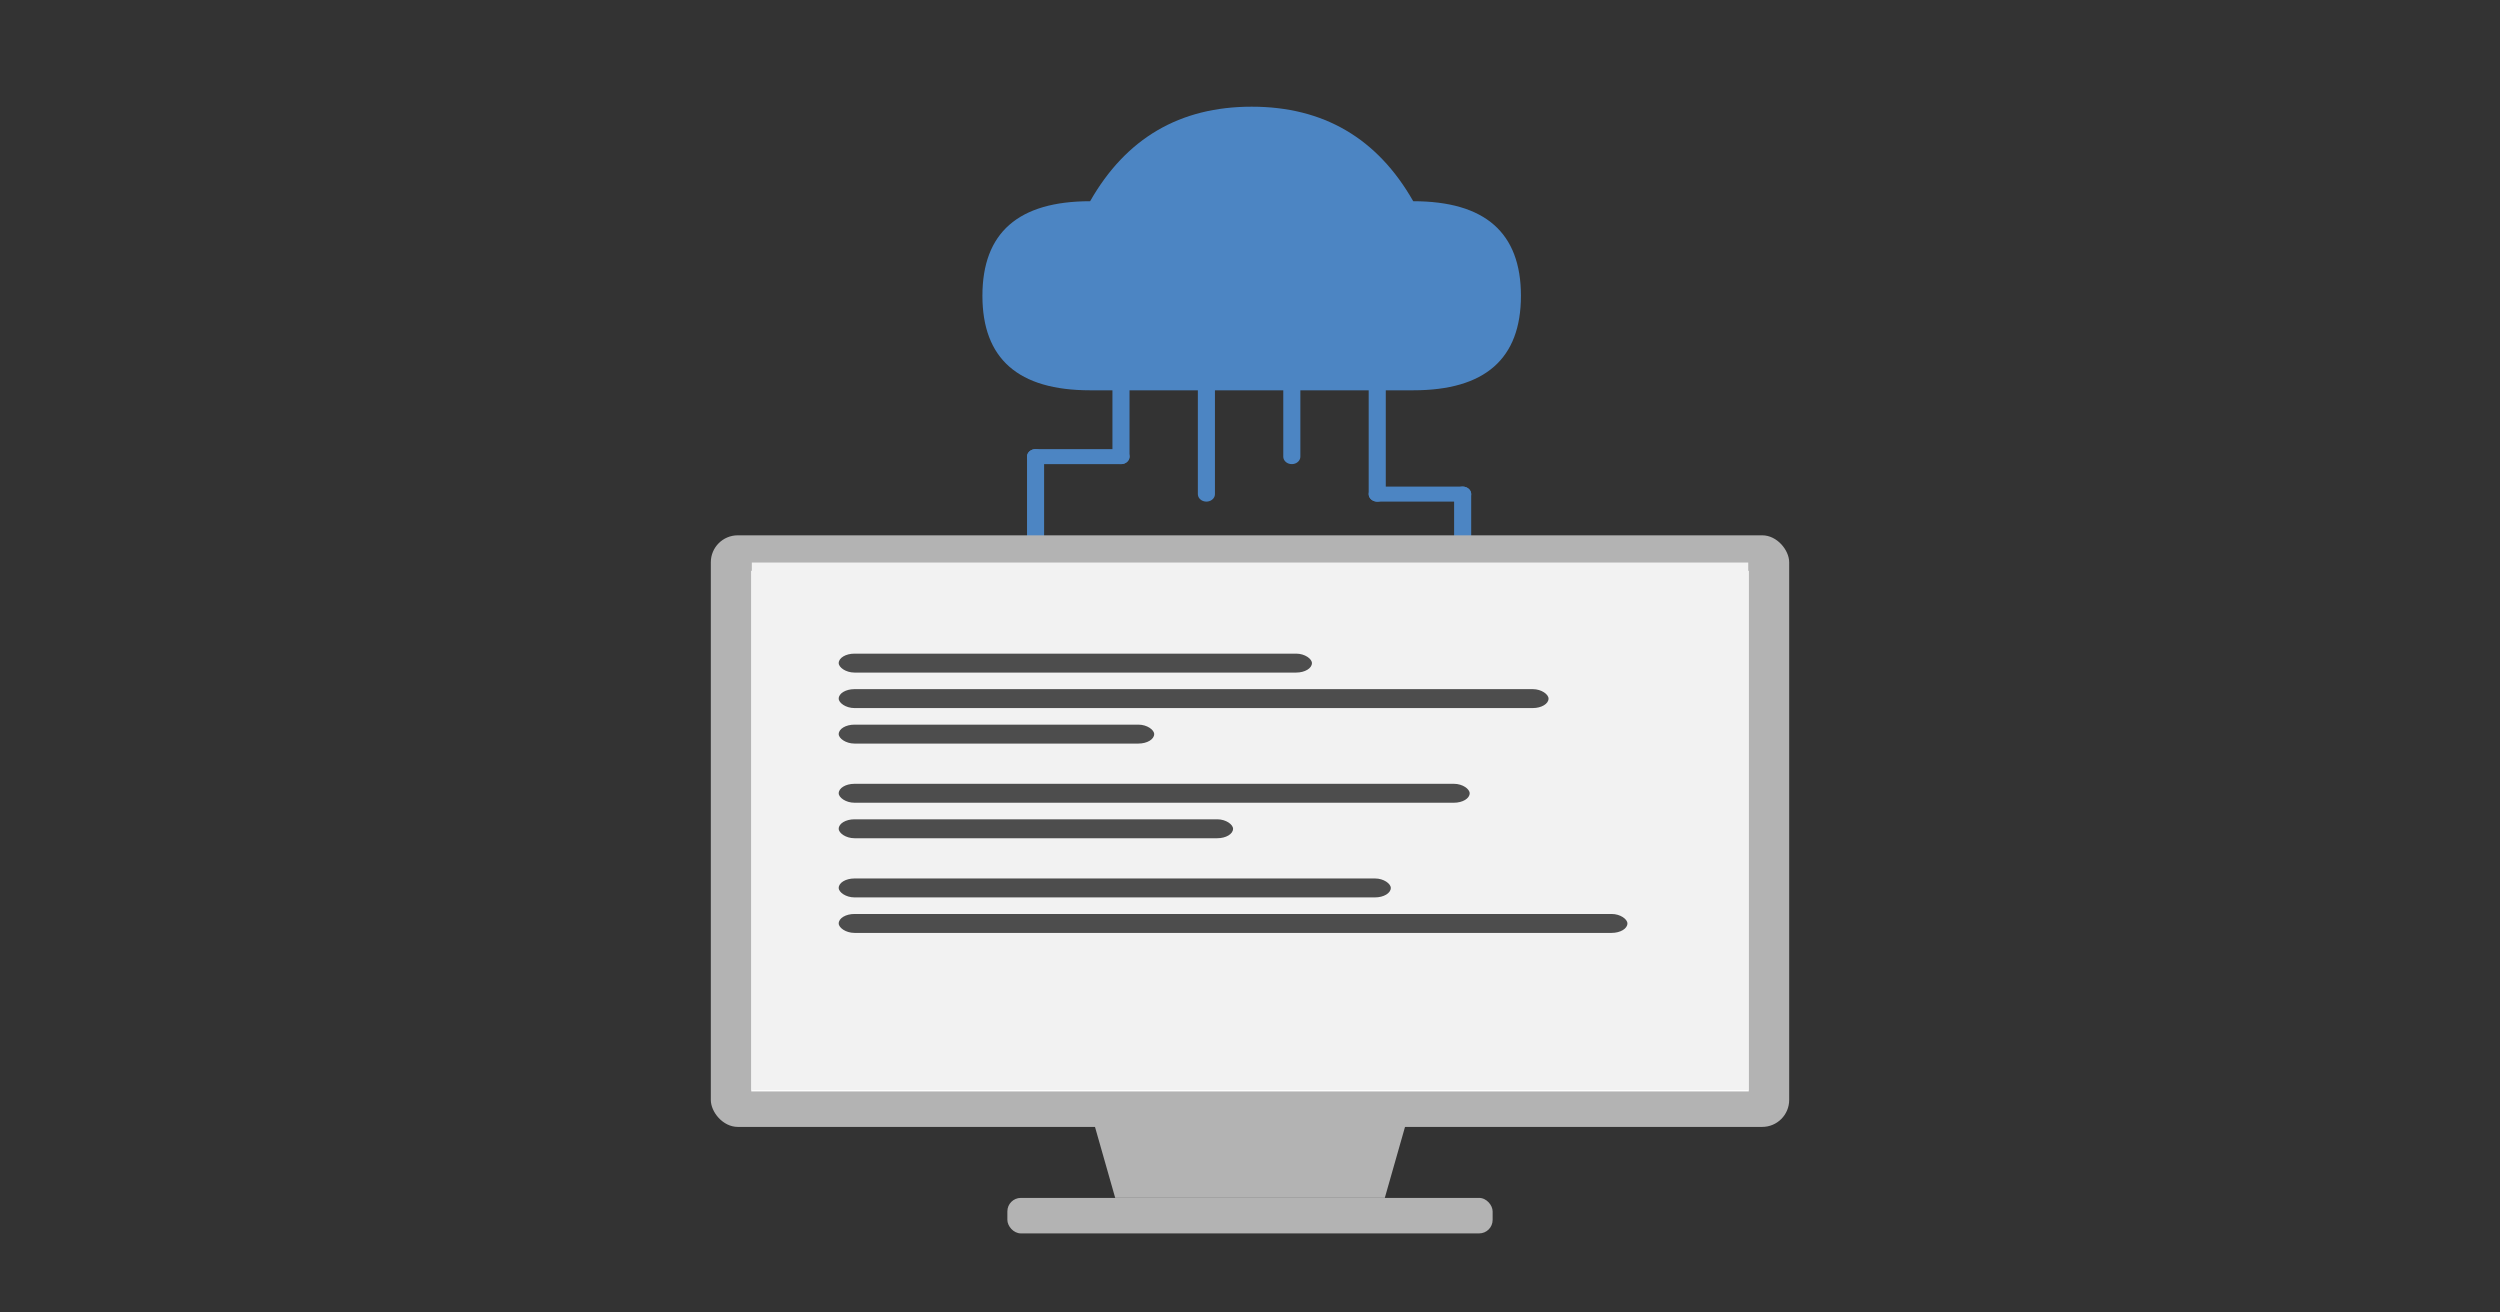
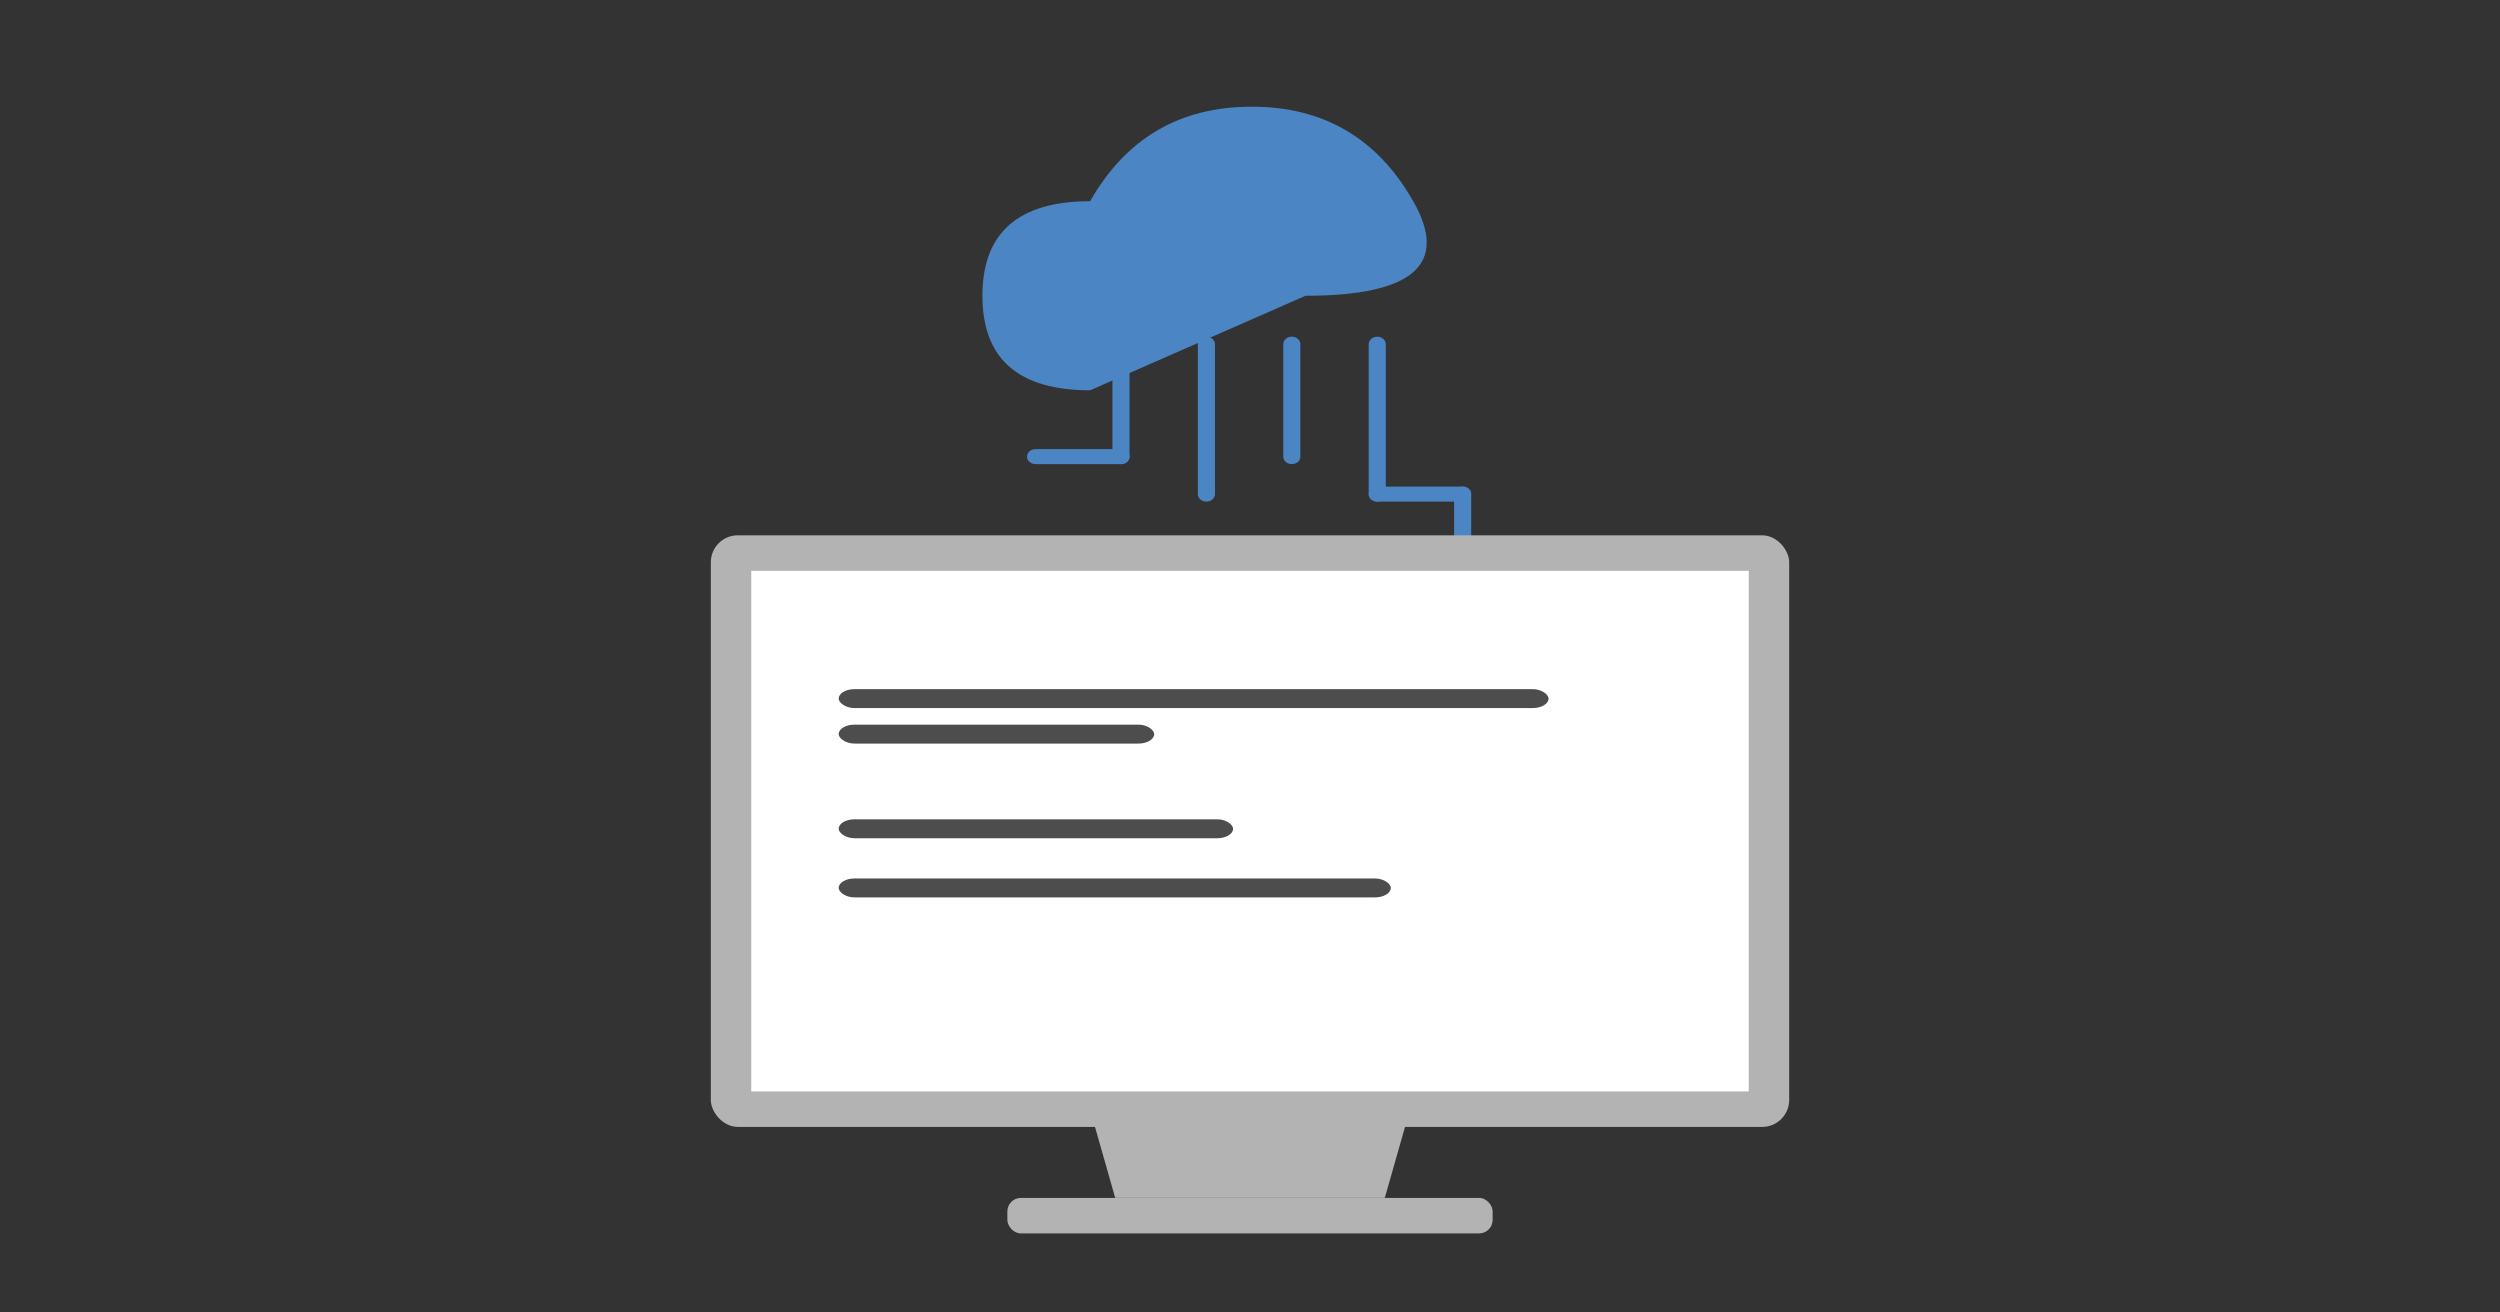
<svg xmlns="http://www.w3.org/2000/svg" id="svg33" viewBox="0 0 1200 630">
  <rect x="0" y="0" width="1200" height="630" fill="#333333" stroke="none" />
  <defs id="defs1">
    <style id="style1">.st_medium_blue{fill:#99badd}</style>
  </defs>
-   <path id="path25" d="M523.258 187.346q-51.698 0-51.698-45.379t51.698-45.379q25.849-45.378 77.546-45.378t77.547 45.378q51.698 0 51.698 45.379t-51.698 45.379z" class="st_medium_blue" style="fill:#4c85c3;fill-opacity:1;stroke-width:2.422" />
+   <path id="path25" d="M523.258 187.346q-51.698 0-51.698-45.379t51.698-45.379q25.849-45.378 77.546-45.378t77.547 45.378t-51.698 45.379z" class="st_medium_blue" style="fill:#4c85c3;fill-opacity:1;stroke-width:2.422" />
  <g id="g32" style="fill:none;stroke:#99badd;stroke-width:4;stroke-linecap:round;stroke-linejoin:round" transform="matrix(2.05 0 0 1.799 599.571 165.208)">
    <path id="line25" d="M-30 0v30" style="fill:#4c85c3;fill-opacity:1;stroke:#4c85c3;stroke-opacity:1" />
    <path id="line26" d="M-10 0v40" style="fill:#4c85c3;fill-opacity:1;stroke:#4c85c3;stroke-opacity:1" />
    <path id="line27" d="M10 0v30" style="fill:#4c85c3;fill-opacity:1;stroke:#4c85c3;stroke-opacity:1" />
    <path id="line28" d="M30 0v40" style="fill:#4c85c3;fill-opacity:1;stroke:#4c85c3;stroke-opacity:1" />
    <path id="line29" d="M-30 30h-20" style="fill:#4c85c3;fill-opacity:1;stroke:#4c85c3;stroke-opacity:1" />
-     <path id="line30" d="M-50 30v90" style="fill:#4c85c3;fill-opacity:1;stroke:#4c85c3;stroke-opacity:1" />
    <path id="line31" d="M30 40h20" style="fill:#4c85c3;fill-opacity:1;stroke:#4c85c3;stroke-opacity:1" />
    <path id="line32" d="M50 40v80" style="fill:#4c85c3;fill-opacity:1;stroke:#4c85c3;stroke-opacity:1" />
  </g>
  <rect id="rect3" width="517.613" height="283.965" x="341.193" y="256.952" class="st_medium_blue" rx="12.94" style="fill:#b3b3b3;stroke-width:1.212;paint-order:stroke fill markers" />
  <path id="path1" d="m509.418 484.124 25.88 90.869h129.404l25.88-90.869z" class="st_medium_blue" style="fill:#b3b3b3;stroke-width:1.212;paint-order:stroke fill markers" />
  <rect id="rect2" width="232.926" height="17.038" x="483.537" y="574.993" class="st_medium_blue" rx="6.47" style="fill:#b3b3b3;stroke-width:1.212;paint-order:stroke fill markers" />
  <path id="rect4" d="M360.604 273.99h478.792v249.889H360.604z" style="fill:#fff;stroke-width:1.212;paint-order:stroke fill markers" />
-   <path id="rect7" d="M360.88 270.016h478.271v253.245H360.88z" style="fill:#f2f2f2;fill-opacity:1;stroke-width:2.512;paint-order:stroke fill markers" />
  <g id="g14" class="st_medium_blue" style="paint-order:stroke fill markers" transform="matrix(1.294 0 0 1.136 638.821 296.707)">
-     <rect id="rect8" width="175.541" height="8" x="-182.568" y="15" rx="5.851" style="fill:#4d4d4d;stroke-width:1.71;paint-order:stroke fill markers" />
    <rect id="rect9" width="263.311" height="8" x="-182.568" y="30" rx="5.851" style="fill:#4d4d4d;stroke-width:1.71;paint-order:stroke fill markers" />
    <rect id="rect10" width="117.027" height="8" x="-182.568" y="45" rx="5.851" style="fill:#4d4d4d;stroke-width:1.71;paint-order:stroke fill markers" />
-     <rect id="rect11" width="234.054" height="8" x="-182.568" y="70" rx="5.851" style="fill:#4d4d4d;stroke-width:1.71;paint-order:stroke fill markers" />
    <rect id="rect12" width="146.284" height="8" x="-182.568" y="85" rx="5.851" style="fill:#4d4d4d;stroke-width:1.71;paint-order:stroke fill markers" />
    <rect id="rect13" width="204.797" height="8" x="-182.568" y="110" rx="5.851" style="fill:#4d4d4d;stroke-width:1.71;paint-order:stroke fill markers" />
-     <rect id="rect14" width="292.568" height="8" x="-182.568" y="125" rx="5.851" style="fill:#4d4d4d;stroke-width:1.71;paint-order:stroke fill markers" />
  </g>
</svg>